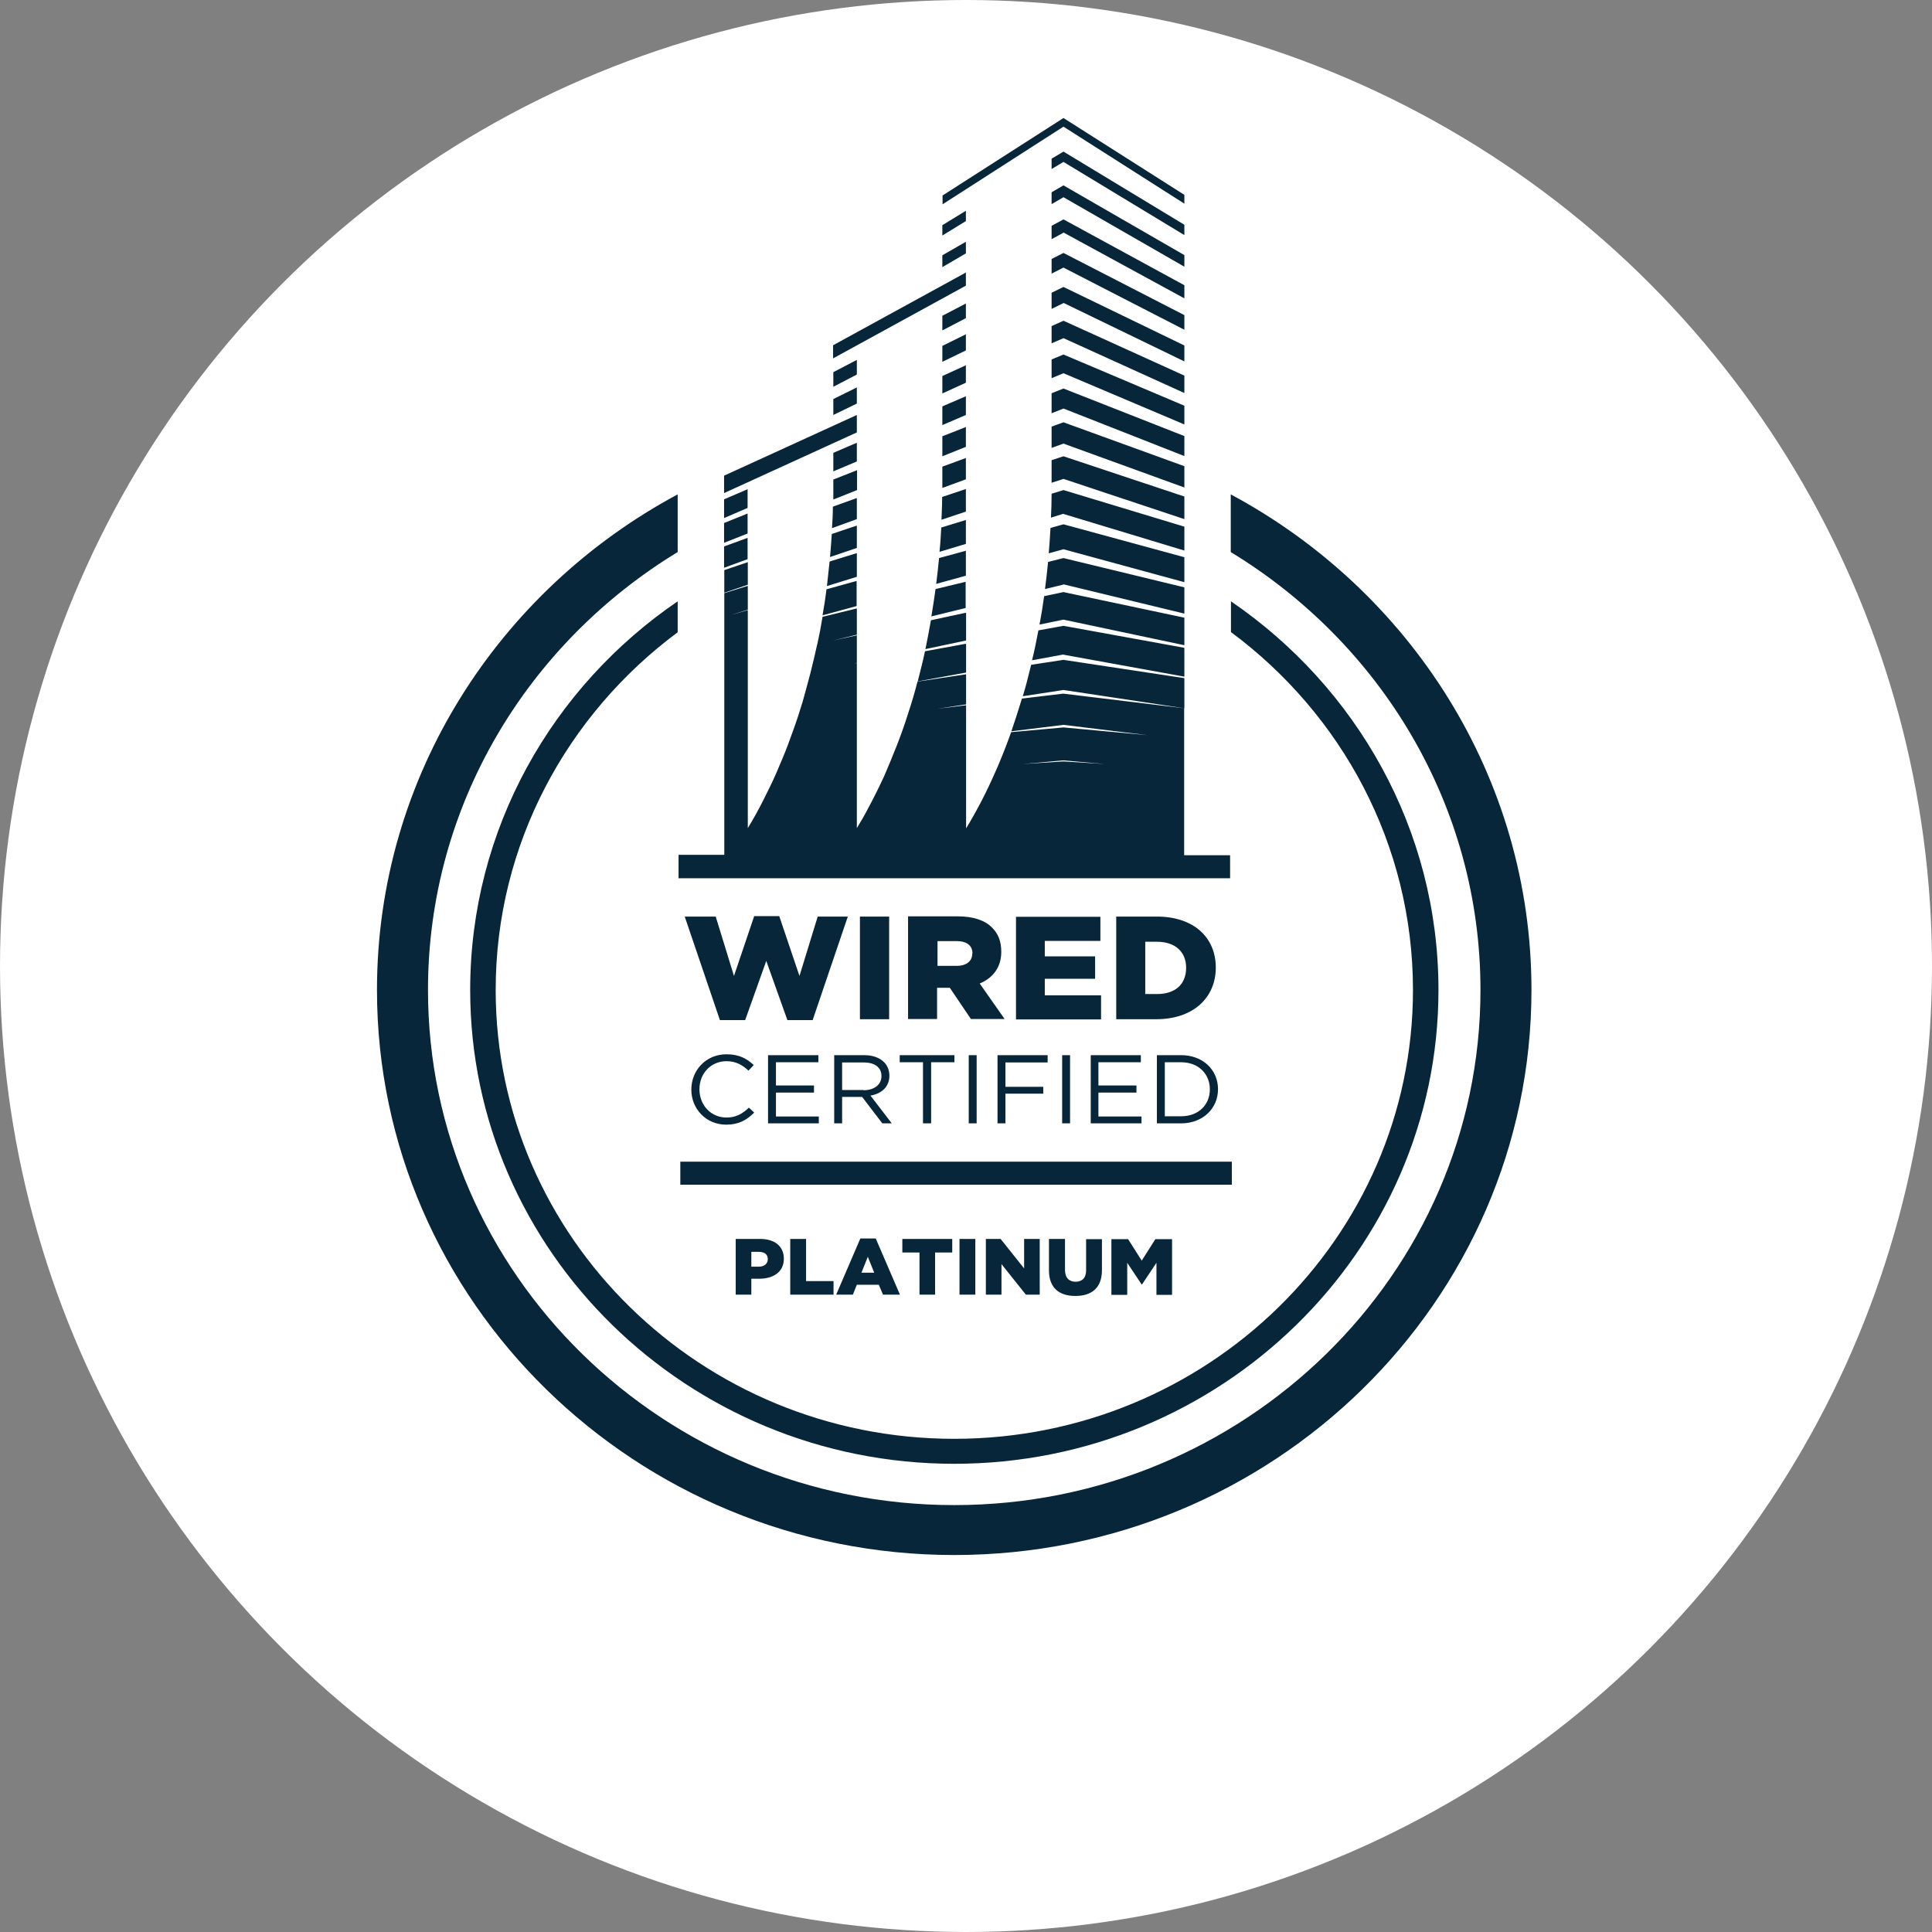
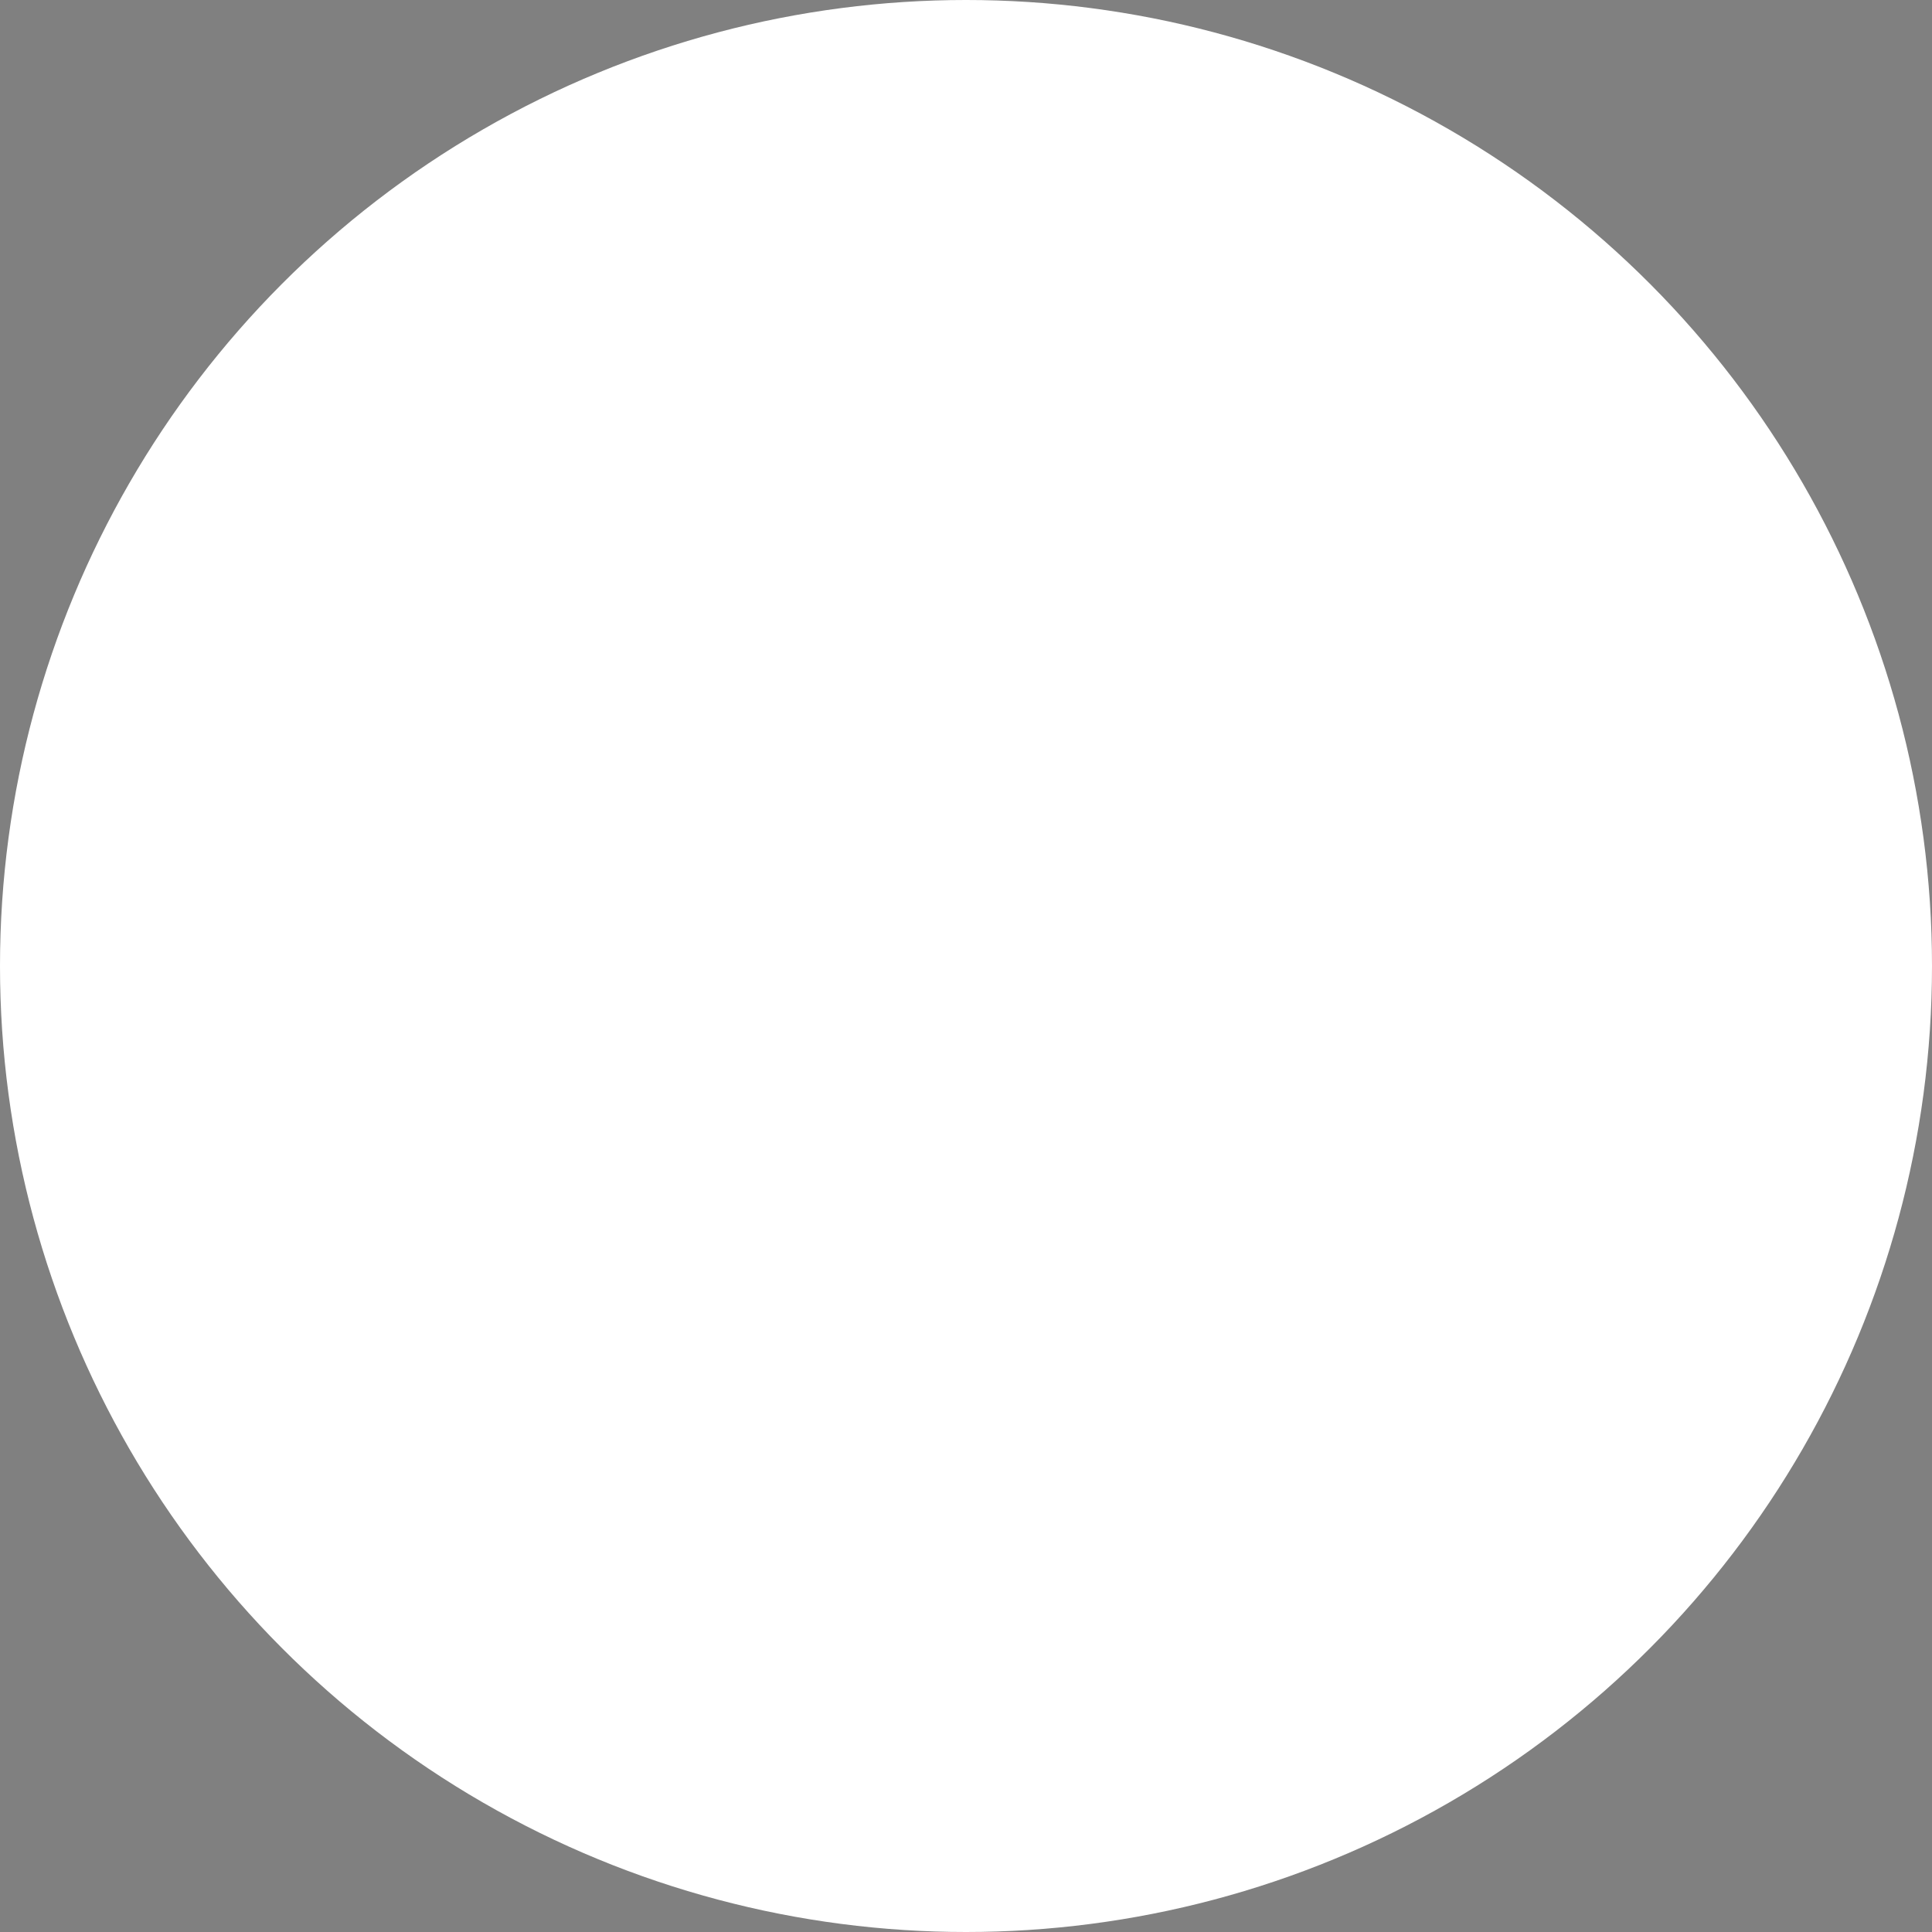
<svg xmlns="http://www.w3.org/2000/svg" width="82" height="82" viewBox="0 0 82 82" fill="none">
  <rect x="0" y="0" width="82" height="82" fill="#808080" stroke="none" />
  <circle cx="41" cy="41" r="41" fill="white" />
  <g clip-path="url(#clip0_2007_296)">
-     <path d="M28.763 26.828V25.522C23.436 29.157 19.956 35.194 19.956 42.017C19.956 53.104 29.174 62.128 40.5 62.128C51.826 62.128 61.053 53.104 61.053 42.017C61.053 35.194 57.564 29.157 52.246 25.522V26.828C56.939 30.308 59.971 35.824 59.971 42.017C59.971 52.529 51.239 61.068 40.5 61.068C29.761 61.068 21.038 52.52 21.038 42.017C21.038 35.824 24.08 30.308 28.773 26.828M44.344 42.236V41.542H46.48V40.592H44.344V39.934H46.704V38.911H43.122V43.268H46.732V42.245H44.344V42.236ZM41.265 40.473C41.265 40.793 41.023 40.994 40.603 40.994H39.791V39.943H40.603C41.013 39.943 41.274 40.117 41.274 40.464L41.265 40.473ZM42.646 43.259L41.582 41.743C42.133 41.514 42.497 41.067 42.497 40.4C42.497 39.953 42.366 39.624 42.105 39.368C41.806 39.067 41.33 38.893 40.649 38.893H38.541V43.25H39.772V41.925H40.313L41.209 43.25H42.636L42.646 43.259ZM39.52 47.679V45.085H40.509V44.784H38.186V45.085H39.175V47.679H39.511H39.52ZM41.452 44.784H41.116V47.679H41.452V44.784ZM44.465 44.784H42.338V47.679H42.674V46.419H44.279V46.127H42.674V45.094H44.465V44.793V44.784ZM45.417 44.784H45.081V47.679H45.417V44.784ZM48.43 44.784H46.294V47.679H48.449V47.387H46.62V46.373H48.234V46.072H46.62V45.085H48.421V44.784H48.43ZM48.608 39.971H49.111C49.848 39.971 50.343 40.373 50.343 41.076C50.343 41.797 49.858 42.19 49.111 42.19H48.608V39.971ZM49.093 38.902H47.376V43.259H49.065C50.669 43.259 51.602 42.327 51.602 41.067C51.602 39.797 50.679 38.902 49.093 38.902ZM51.35 46.236C51.35 46.885 50.875 47.378 50.128 47.378H49.438V45.085H50.128C50.875 45.085 51.35 45.588 51.35 46.236ZM51.696 46.227C51.696 45.405 51.052 44.784 50.128 44.784H49.102V47.679H50.128C51.052 47.679 51.696 47.049 51.696 46.227ZM52.283 49.305H28.875V50.282H52.283V49.305ZM36.647 46.264H35.742V45.094H36.656C37.132 45.094 37.412 45.304 37.412 45.67C37.412 46.044 37.095 46.273 36.647 46.273M37.85 47.679L36.945 46.501C37.412 46.419 37.748 46.136 37.748 45.652C37.748 45.131 37.328 44.784 36.675 44.784H35.406V47.679H35.742V46.556H36.591L37.449 47.679H37.86H37.85ZM36.498 43.259H37.738V38.902H36.498V43.259ZM29.687 46.227C29.687 45.551 30.181 45.04 30.834 45.04C31.235 45.04 31.515 45.204 31.767 45.441L31.991 45.204C31.693 44.93 31.375 44.747 30.834 44.747C29.967 44.747 29.342 45.423 29.342 46.245C29.342 47.067 29.967 47.734 30.825 47.734C31.357 47.734 31.702 47.533 32.01 47.222L31.786 47.012C31.506 47.277 31.235 47.432 30.834 47.432C30.181 47.432 29.687 46.912 29.687 46.236M29.062 38.902L30.555 43.295H31.627L32.523 40.784L33.419 43.295H34.492L35.984 38.902H34.706L33.932 41.423L33.074 38.884H32.01L31.152 41.423L30.377 38.902H29.071H29.062ZM32.934 47.387V46.373H34.548V46.072H32.934V45.085H34.734V44.784H32.598V47.679H34.753V47.387H32.924H32.934ZM31.889 53.762V53.132H32.206C32.448 53.132 32.588 53.241 32.588 53.442C32.588 53.634 32.439 53.762 32.206 53.762H31.889ZM31.889 54.949V54.273H32.224C32.831 54.273 33.269 53.981 33.269 53.424C33.269 52.894 32.878 52.584 32.262 52.584H31.226V54.949H31.898H31.889ZM34.212 54.374V52.584H33.54V54.949H35.378V54.374H34.202H34.212ZM37.104 54.017H36.563L36.833 53.342L37.104 54.017ZM37.16 52.565H36.516L35.49 54.949H36.199L36.367 54.529H37.3L37.477 54.949H38.196L37.169 52.565H37.16ZM39.688 54.949V53.159H40.416V52.584H38.298V53.159H39.026V54.949H39.698H39.688ZM41.396 52.584H40.724V54.949H41.396V52.584ZM42.506 54.949V53.652L43.541 54.949H44.129V52.584H43.467V53.835L42.469 52.584H41.843V54.949H42.506ZM46.098 52.584V53.917C46.098 54.246 45.921 54.401 45.65 54.401C45.38 54.401 45.202 54.237 45.202 53.899V52.584H44.521V53.917C44.521 54.657 44.95 55.004 45.641 55.004C46.331 55.004 46.77 54.666 46.77 53.908V52.593H46.089L46.098 52.584ZM47.843 54.949V53.597L48.458 54.52H48.468L49.083 53.597V54.958H49.746V52.593H49.037L48.458 53.506L47.88 52.593H47.171V54.958H47.824L47.843 54.949ZM30.732 24.098L31.73 23.732V22.828L30.732 23.193V24.098ZM31.739 23.86L30.741 24.198V25.157L31.739 24.819V23.86ZM30.732 23.038L31.73 22.645V21.796L30.732 22.198V23.047V23.038ZM30.732 21.988L31.73 21.558V20.764L30.732 21.193V21.988ZM30.732 20.928L36.367 18.353V17.613L30.732 20.189V20.928ZM36.367 19.96L35.369 20.353V20.526C35.369 20.755 35.369 20.974 35.369 21.202L36.376 20.8V19.951L36.367 19.96ZM35.369 20.006L36.367 19.586V18.791L35.369 19.22V20.015V20.006ZM36.367 21.138L35.35 21.504C35.35 21.814 35.331 22.116 35.313 22.417L36.367 22.033V21.129V21.138ZM36.367 22.307L35.303 22.664C35.285 22.992 35.257 23.321 35.229 23.641L36.367 23.257V22.298V22.307ZM36.367 23.476L35.21 23.833C35.173 24.189 35.135 24.536 35.098 24.874L36.367 24.481V23.476ZM36.367 24.655L35.079 25.011C35.033 25.385 34.977 25.76 34.911 26.116L36.358 25.723V24.664L36.367 24.655ZM36.367 25.824L34.911 26.18C34.846 26.582 34.772 26.974 34.688 27.349L36.367 26.938V25.824ZM36.367 16.444L35.369 16.937V17.613L36.367 17.129V16.444ZM35.369 16.416L36.367 15.896V15.275L35.369 15.796V16.416ZM40.995 11.567L35.359 14.654V15.211L40.995 12.124V11.558V11.567ZM40.995 14.188L39.996 14.681V15.357L40.995 14.873V14.197V14.188ZM39.996 14.024L40.995 13.503V12.882L39.996 13.403V14.024ZM40.995 15.503L39.996 15.96V16.7L40.995 16.243V15.503ZM40.995 16.818L39.996 17.248V18.042L40.995 17.613V16.818ZM40.995 18.124L39.996 18.517V19.366L40.995 18.965V18.115V18.124ZM40.995 19.44L39.996 19.805V20.563V20.709L40.995 20.344V19.44ZM40.995 20.755L39.987 21.093C39.987 21.093 39.987 21.138 39.987 21.157C39.987 21.467 39.968 21.768 39.959 22.061L40.995 21.714V20.755ZM40.995 22.07L39.95 22.39C39.931 22.737 39.912 23.084 39.875 23.422L40.995 23.084V22.07ZM40.995 23.376L39.856 23.686C39.819 24.061 39.782 24.426 39.735 24.782L40.995 24.435V23.376ZM40.995 24.691L39.707 25.002C39.651 25.404 39.595 25.787 39.53 26.162L40.985 25.805V24.691H40.995ZM40.995 26.006L39.511 26.326C39.436 26.746 39.362 27.148 39.278 27.55L41.004 27.184V26.015L40.995 26.006ZM38.951 28.92L41.004 28.545V27.322L39.259 27.641C39.166 28.089 39.054 28.509 38.951 28.92ZM40.995 10.261L39.996 10.836V11.338L40.995 10.754V10.261ZM39.996 9.996L40.995 9.384V8.946L39.996 9.558V9.996ZM45.137 5.375L50.268 8.644V8.27L45.137 5.009L40.005 8.297V8.672L45.137 5.375ZM45.137 6.872L50.268 9.978V9.539L45.137 6.434L44.633 6.735V7.174L45.137 6.872ZM45.137 8.37L50.268 11.32V10.827L45.137 7.868L44.633 8.16V8.663L45.137 8.37ZM45.137 9.868L50.268 12.663V12.106L45.137 9.311L44.633 9.585V10.151L45.137 9.877V9.868ZM45.137 11.357L50.268 13.996V13.375L45.137 10.736L44.633 10.992V11.613L45.137 11.357ZM45.137 12.855L50.268 15.339V14.663L45.137 12.179L44.633 12.425V13.11L45.137 12.864V12.855ZM45.137 14.352L50.268 16.681V15.942L45.137 13.613L44.633 13.841V14.572L45.137 14.352ZM45.137 15.841L50.268 18.015V17.22L45.137 15.047L44.633 15.257V16.051L45.137 15.841ZM45.137 17.339L50.268 19.357V18.508L45.137 16.49L44.633 16.691V17.54L45.137 17.339ZM45.137 18.828L50.268 20.691V19.787L45.137 17.924L44.633 18.106V19.01L45.137 18.828ZM45.137 20.326L50.268 22.033V21.074L45.137 19.366L44.633 19.531V20.49L45.137 20.326ZM45.137 21.814L50.268 23.367V22.353L45.137 20.8L44.633 20.956C44.633 21.303 44.624 21.641 44.605 21.97L45.137 21.805V21.814ZM45.137 23.312L50.268 24.709V23.65L45.137 22.253L44.586 22.408C44.568 22.773 44.54 23.139 44.512 23.485L45.137 23.312ZM45.137 24.801L50.268 26.043V24.929L45.137 23.686L44.484 23.851C44.447 24.244 44.4 24.627 44.353 25.002L45.137 24.81V24.801ZM45.137 26.299L50.268 27.385V26.216L45.137 25.13L44.316 25.303C44.26 25.723 44.195 26.116 44.12 26.509L45.137 26.299ZM45.137 27.787L50.268 28.719V27.495L45.249 26.582L45.137 26.563L44.073 26.755C43.989 27.194 43.905 27.623 43.803 28.025L45.137 27.778V27.787ZM45.137 29.285L50.268 30.061V28.783L45.137 28.006L43.765 28.216C43.654 28.682 43.541 29.121 43.411 29.55L45.137 29.285ZM43.411 32.427L45.137 32.272L46.882 32.427L45.137 32.317L43.411 32.427ZM28.791 37.276H52.209V36.299H50.259V30.061L45.128 29.44L43.374 29.65C43.224 30.144 43.075 30.6 42.926 31.039L45.137 30.765L48.71 31.203L45.137 30.874L42.916 31.075C42.73 31.596 42.543 32.071 42.357 32.509C42.123 33.048 41.9 33.532 41.676 33.961C41.433 34.427 41.209 34.829 41.004 35.158V29.933L39.791 30.08L41.004 29.897V28.618L38.942 28.929C38.821 29.395 38.69 29.842 38.55 30.262C38.401 30.737 38.242 31.185 38.074 31.614C37.888 32.089 37.701 32.536 37.524 32.947C37.3 33.431 37.085 33.861 36.88 34.244C36.703 34.591 36.526 34.884 36.367 35.148V28.143L36.264 28.162L36.367 28.134V26.965L34.688 27.331C34.594 27.751 34.501 28.162 34.398 28.564C34.286 28.993 34.174 29.395 34.062 29.797C33.932 30.226 33.801 30.628 33.661 31.011C33.512 31.431 33.363 31.833 33.204 32.208C33.027 32.637 32.859 33.03 32.682 33.386C32.476 33.815 32.281 34.199 32.094 34.537C31.973 34.756 31.851 34.966 31.739 35.148V25.897L31.03 26.098L31.739 25.878V24.865L30.741 25.175V36.281H28.8V37.258L28.791 37.276ZM65 42.017C65 32.957 59.831 25.056 52.237 20.983V23.431C58.59 27.294 62.836 34.171 62.836 42.017C62.836 54.072 52.815 63.881 40.5 63.881C28.185 63.881 18.165 54.072 18.165 42.017C18.165 34.171 22.41 27.294 28.763 23.431V20.983C21.169 25.056 16 32.957 16 42.017C16 55.241 26.991 66 40.5 66C54.01 66 65 55.241 65 42.017Z" fill="#072639" />
-   </g>
+     </g>
  <defs>
    <clipPath id="clip0_2007_296">
      <rect width="49" height="61" fill="white" transform="translate(16 5)" />
    </clipPath>
  </defs>
</svg>